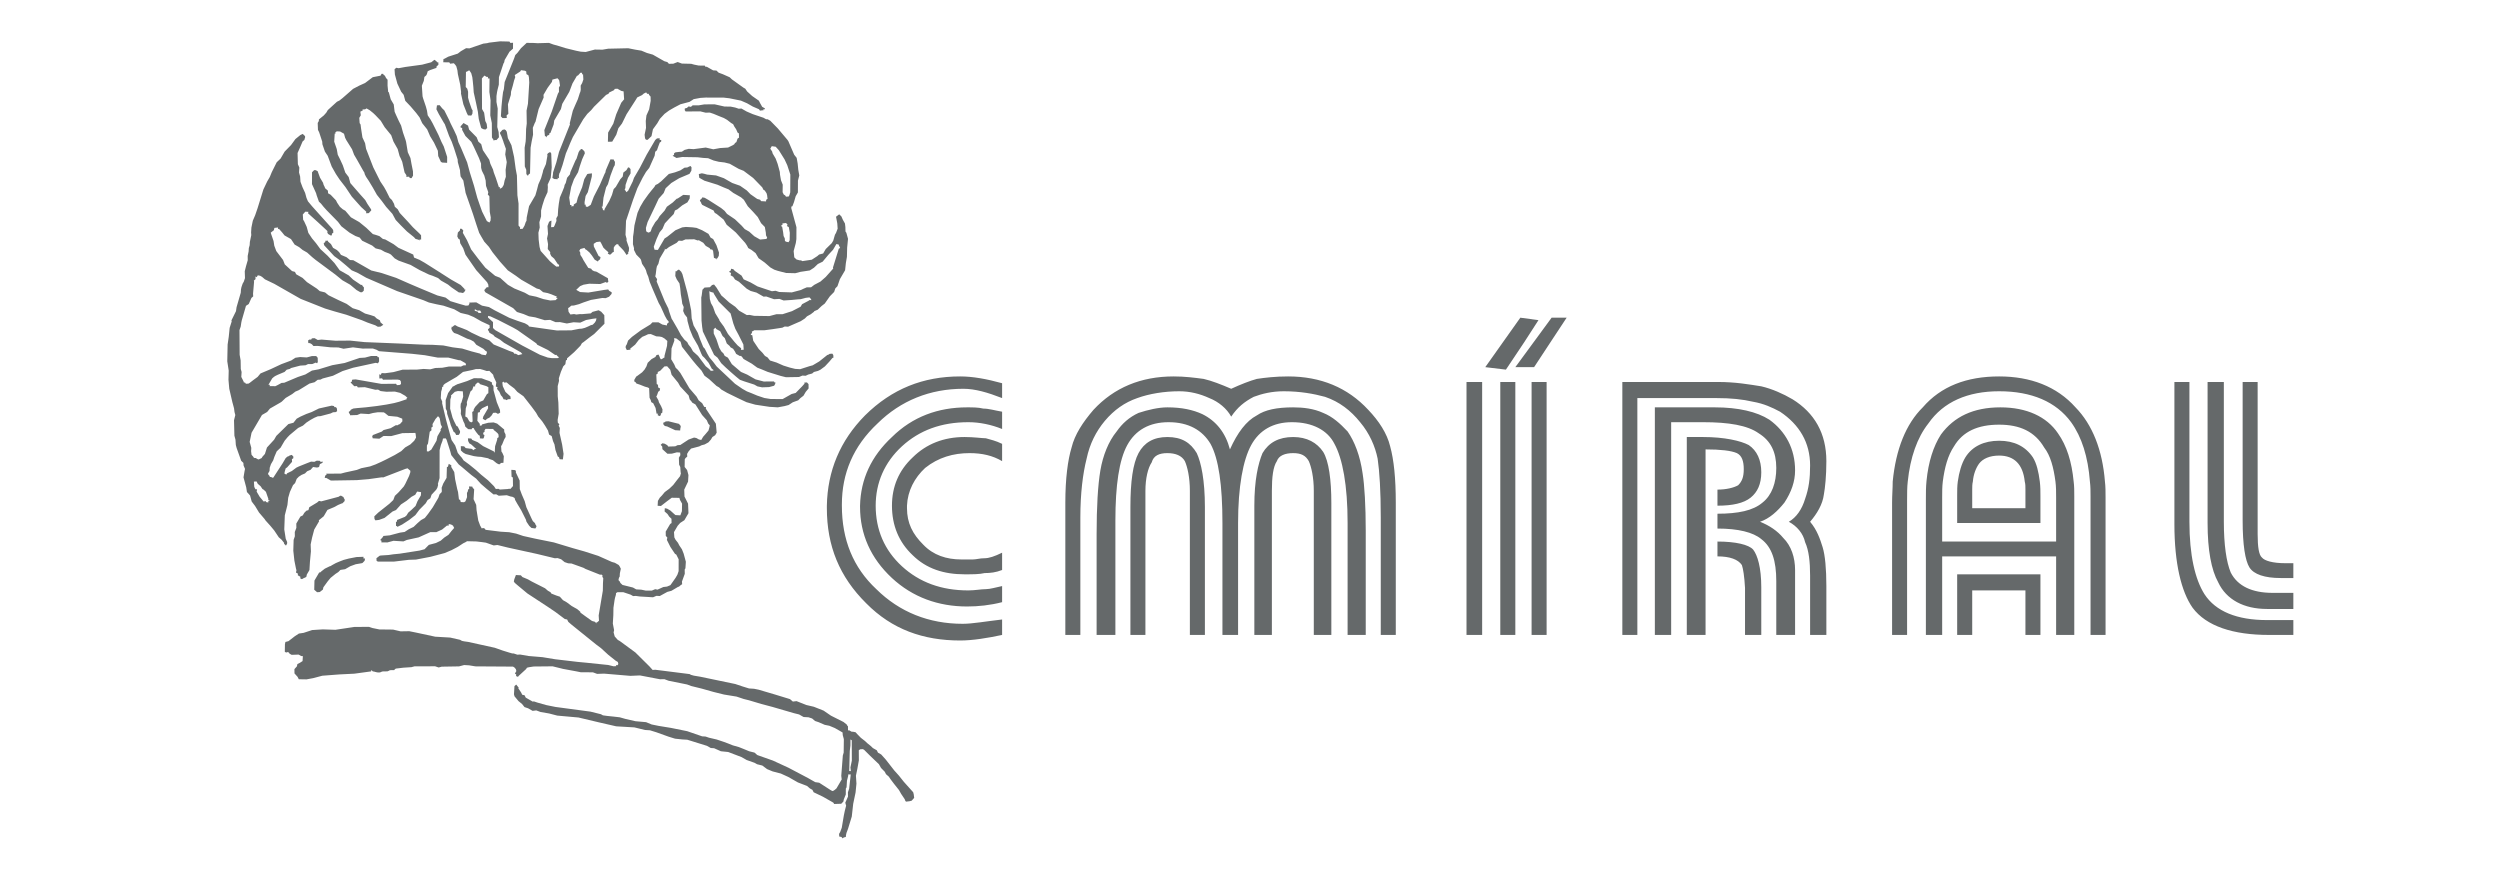
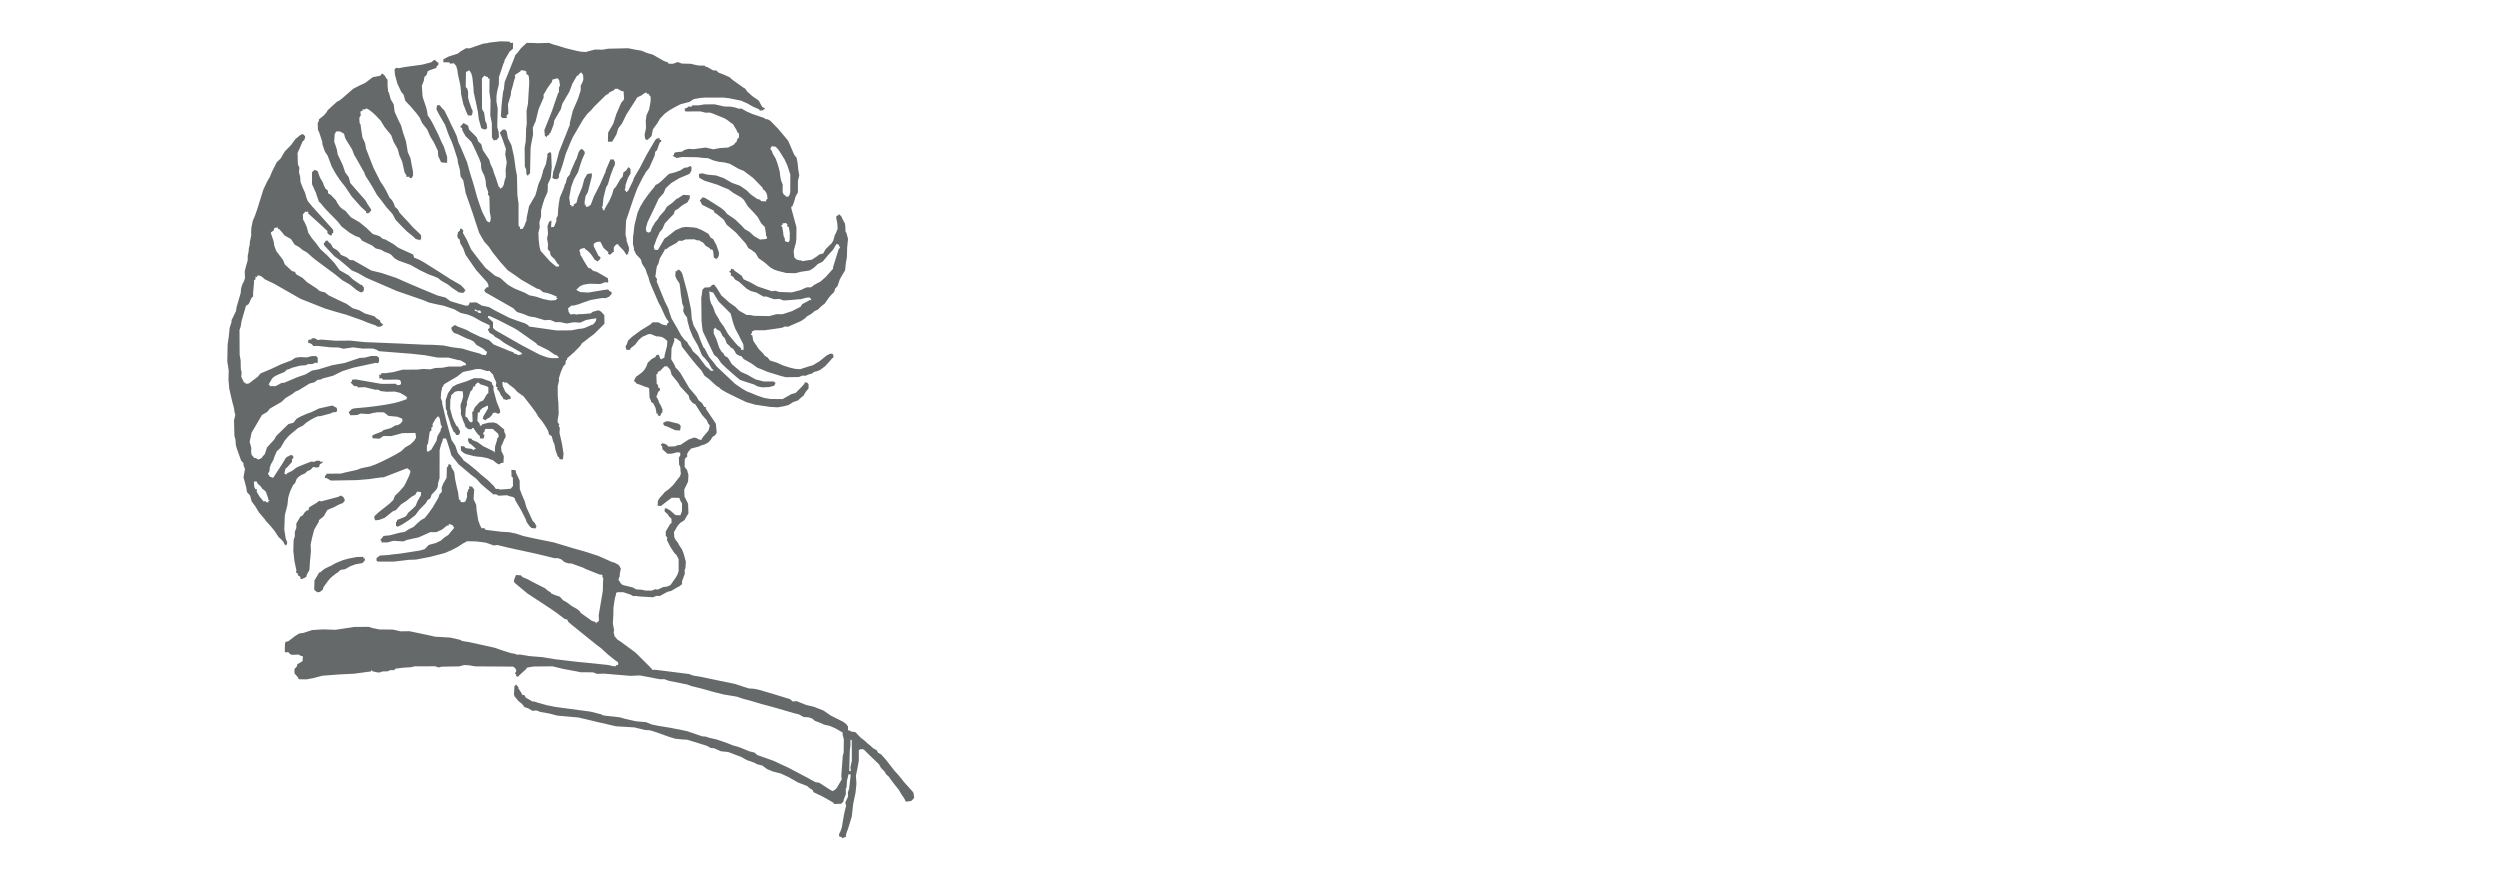
<svg xmlns="http://www.w3.org/2000/svg" width="121" height="43" viewBox="0 0 121 43" fill="none">
  <path d="M24.657 2.011L24.207 2L23.671 2.064L23.573 2.09L23.394 2.111L22.719 2.342L22.559 2.332L22.308 2.477L22.156 2.595L21.696 2.743L21.512 2.843L21.463 2.856L21.454 3.015L21.744 3.016L21.788 3.083L21.966 3.061L22.042 3.145L22.086 3.212L22.139 3.406L22.16 3.582L22.274 4.098L22.317 4.451L22.312 4.53L22.426 5.046L22.593 5.47L22.651 5.585L22.811 5.594L22.865 5.502L22.875 5.343L22.831 5.277L22.707 4.92L22.655 4.726L22.656 4.439L22.616 4.294L22.541 4.21L22.553 3.478L22.602 3.465L22.67 3.421L22.719 3.408L22.763 3.475L22.807 3.541L22.82 3.589L22.86 3.735L22.881 3.911L22.911 4.215L22.928 4.471L23.042 4.987L23.129 5.406L23.15 5.583L23.172 5.759L23.277 6.147L23.29 6.196L23.384 6.249L23.495 6.271L23.58 6.197L23.559 6.021L23.546 5.972L23.488 5.857L23.432 5.456L23.33 5.275L23.324 3.794L23.445 3.658L23.507 3.694L23.569 3.729L23.619 3.716L23.614 3.795L23.694 3.8L23.686 4.452L23.743 4.854L23.73 5.585L23.804 5.956L23.81 6.656L23.854 6.723L23.899 6.789L23.881 6.82L23.948 6.776L24.028 6.781L24.149 6.644L24.133 6.389L24.067 6.146L24.089 5.256L24.028 4.934L24.029 4.648L24.057 4.458L24.08 4.348L24.143 4.097L24.149 3.732L24.367 3.076L24.403 3.014L24.425 2.904L24.533 2.72L24.659 2.504L24.829 2.355L24.831 2.069L24.701 2.077L24.657 2.011ZM25.491 2.076L25.218 2.33L25.043 2.559L24.94 2.664L24.881 2.836L24.425 3.971L24.387 4.319L24.347 4.46L24.314 4.728L24.272 5.156L24.243 5.631L24.319 5.715L24.528 5.712L24.52 5.584L24.605 5.509L24.585 5.047L24.725 4.593L24.735 4.435L24.817 4.153L24.88 3.902L24.939 3.731L24.913 3.633L25.047 3.546L25.181 3.458L25.217 3.397L25.409 3.424L25.471 3.46L25.48 3.587L25.573 3.641L25.599 3.738L25.616 3.993L25.587 4.469L25.553 5.024L25.485 5.355L25.495 5.976L25.463 6.245L25.452 6.69L25.442 6.848L25.392 7.148L25.401 8.056L25.471 8.219L25.475 8.426L25.55 8.51L25.604 8.418L25.653 8.405L25.681 7.149L25.732 6.849L25.8 6.519L25.789 6.184L25.884 5.951L25.919 5.89L26.07 5.278L26.313 4.719L26.305 4.591L26.377 4.468L26.395 4.437L26.503 4.253L26.714 3.963L26.736 3.853L26.884 3.814L26.982 3.788L27.058 3.872L27.071 3.92L27.105 4.145L27.051 4.237L27.055 4.445L27.001 4.537L26.707 5.395L26.346 6.297L26.376 6.601L26.425 6.588L26.469 6.654L26.474 6.575L26.59 6.518L26.577 6.47L26.644 6.426L26.798 6.021L26.825 5.832L26.879 5.739L27.005 5.524L27.149 5.278L27.213 5.027L27.321 4.842L27.429 4.658L27.555 4.442L27.708 4.038L27.924 3.668L27.973 3.655L28.094 3.519L28.174 3.524L28.17 3.603L28.219 3.59L28.235 3.846L28.177 4.018L28.105 4.141L28.108 4.348L28.085 4.458L28.067 4.489L27.968 4.801L27.837 5.096L27.724 5.36L27.574 5.972L27.587 6.02L27.321 6.689L27.055 7.358L26.927 7.859L26.769 8.343L26.764 8.423L26.736 8.612L26.83 8.665L26.991 8.675L26.995 8.596L27.058 8.631L27.049 8.503L27.072 8.393L27.108 8.332L27.226 7.988L27.389 7.425L27.502 7.161L27.596 6.928L27.727 6.633L27.853 6.418L27.979 6.202L28.123 5.956L28.231 5.772L28.424 5.513L28.612 5.333L28.751 5.166L29.334 4.595L29.45 4.539L29.486 4.477L29.602 4.42L29.719 4.363L29.755 4.302L29.884 4.294L30.009 4.365L30.071 4.4L30.182 4.423L30.207 4.806L30.068 4.973L29.825 5.532L29.684 5.985L29.433 6.416L29.422 6.861L29.631 6.857L29.829 6.519L29.929 6.206L30.104 5.978L30.325 5.529L30.787 4.809L30.841 4.716L31.074 4.603L31.159 4.528L31.275 4.471L31.32 4.538L31.4 4.542L31.413 4.591L31.488 4.675L31.492 4.882L31.419 5.292L31.288 5.586L31.255 5.855L31.267 6.19L31.199 6.52L31.22 6.697L31.265 6.763L31.345 6.768L31.533 6.588L31.556 6.478L31.602 6.258L31.813 5.967L31.938 5.752L32.163 5.511L32.382 5.349L32.633 5.204L32.932 5.047L33.374 4.93L33.576 4.798L33.902 4.738L34.16 4.722L34.741 4.724L35.031 4.725L35.303 4.757L35.86 4.87L36.158 4.999L36.438 5.159L36.737 5.288L36.781 5.354L36.959 5.333L36.946 5.284L37.027 5.289L37.014 5.24L36.951 5.205L36.889 5.169L36.787 4.988L36.73 4.873L36.405 4.647L36.161 4.426L36.072 4.293L35.979 4.24L35.423 3.841L35.316 3.739L34.987 3.593L34.782 3.517L34.675 3.415L34.515 3.405L34.203 3.228L34.154 3.241L34.11 3.175L33.82 3.173L33.597 3.128L33.454 3.088L33.004 3.077L32.799 3.002L32.584 3.084L32.375 3.088L32.299 3.004L32.157 2.964L31.876 2.804L31.596 2.644L31.311 2.563L31.044 2.452L30.741 2.402L30.406 2.335L29.438 2.357L29.161 2.404L28.791 2.398L28.349 2.516L28.108 2.501L27.885 2.456L27.377 2.331L27.061 2.232L26.776 2.152L26.571 2.076L26.022 2.091L25.781 2.077L25.491 2.076ZM21.026 2.894L20.874 3.013L20.431 3.13L19.619 3.241L19.293 3.301L19.181 3.279L19.096 3.353L19.113 3.609L19.232 4.046L19.417 4.439L19.537 4.589L19.616 4.88L19.873 5.15L20.144 5.468L20.308 5.685L20.436 5.963L20.676 6.264L20.817 6.591L21.007 6.904L21.193 7.297L21.209 7.553L21.337 7.831L21.4 7.867L21.641 7.881L21.642 7.594L21.479 7.091L21.364 6.862L21.223 6.535L20.936 5.961L20.834 5.78L20.701 5.581L20.666 5.356L20.614 5.162L20.477 4.756L20.451 4.659L20.418 4.148L20.512 3.914L20.54 3.725L20.625 3.651L20.661 3.589L20.702 3.448L20.818 3.391L21.131 3.283L21.118 3.234L21.221 3.129L21.213 3.001L21.195 3.032L21.057 2.912L21.026 2.894ZM18.471 3.571L18.417 3.663L18.042 3.736L17.67 4.017L17.388 4.144L17.089 4.301L16.919 4.45L16.578 4.748L16.426 4.867L16.31 4.923L15.866 5.327L15.794 5.45L15.673 5.586L15.436 5.779L15.431 5.858L15.377 5.951L15.389 6.286L15.446 6.4L15.596 6.855L15.604 6.983L15.727 7.34L15.86 7.539L15.957 7.799L16.054 8.06L16.258 8.422L16.435 8.687L16.719 9.054L17.029 9.518L17.482 10.023L17.726 10.244L17.721 10.323L17.85 10.315L17.971 10.179L17.958 10.13L17.914 10.064L17.781 9.865L17.679 9.684L17.453 9.432L16.956 8.861L16.877 8.57L16.713 8.354L16.59 7.996L16.462 7.718L16.347 7.488L16.299 7.215L16.176 6.857L16.2 6.461L16.231 6.479L16.236 6.399L16.303 6.356L16.463 6.365L16.526 6.401L16.65 6.472L16.703 6.666L16.761 6.781L17.04 7.227L17.137 7.487L17.282 7.735L17.384 7.916L17.486 8.097L17.588 8.278L17.632 8.344L17.658 8.441L17.716 8.556L17.849 8.755L18.039 9.069L18.243 9.431L18.482 9.732L18.691 10.014L18.992 10.351L19.152 10.646L19.409 10.916L19.698 11.204L19.867 11.341L20.036 11.479L20.111 11.563L20.254 11.603L20.316 11.639L20.303 11.59L20.383 11.595L20.38 11.388L20.304 11.304L19.984 10.998L19.758 10.746L19.349 10.308L19.248 10.127L19.11 10.007L19.07 9.862L18.969 9.681L18.862 9.579L18.69 9.235L18.588 9.053L18.411 8.788L18.296 8.559L18.181 8.329L18.066 8.099L17.718 7.203L17.67 6.93L17.542 6.652L17.473 6.202L17.451 6.025L17.407 5.959L17.398 5.831L17.39 5.704L17.462 5.58L17.441 5.404L17.557 5.347L17.544 5.299L17.673 5.291L17.74 5.247L17.896 5.336L18.065 5.473L18.172 5.575L18.429 5.845L18.619 6.158L18.934 6.543L19.044 6.852L19.248 7.214L19.34 7.554L19.398 7.669L19.468 7.832L19.582 8.348L19.626 8.414L19.67 8.481L19.666 8.56L19.795 8.552L19.839 8.618L19.919 8.623L19.991 8.5L19.988 8.293L19.914 7.922L19.866 7.649L19.738 7.37L19.655 6.872L19.629 6.775L19.506 6.418L19.414 6.078L19.299 5.848L19.171 5.57L19.1 5.407L19.057 5.054L18.911 4.807L18.819 4.467L18.788 4.449L18.758 4.145L18.759 3.859L18.684 3.774L18.627 3.66L18.564 3.624L18.551 3.576L18.471 3.571ZM34.592 5.05L34.092 5.052L33.815 5.099L33.525 5.098L33.44 5.172L33.329 5.15L33.244 5.224L33.145 5.25L33.141 5.33L33.185 5.396L33.894 5.39L34.148 5.453L34.358 5.45L34.532 5.508L34.799 5.619L35.035 5.712L35.191 5.801L35.391 5.956L35.484 6.01L35.541 6.124L35.63 6.257L35.701 6.42L35.763 6.456L35.767 6.663L35.699 6.707L35.641 6.878L35.574 6.922L35.538 6.984L35.47 7.027L35.238 7.141L34.85 7.166L34.524 7.226L34.158 7.141L33.573 7.218L33.333 7.203L33.136 7.255L33.002 7.343L32.872 7.351L32.694 7.373L32.627 7.416L32.622 7.496L32.555 7.54L32.648 7.593L32.742 7.646L33.019 7.599L33.759 7.611L34.031 7.643L34.272 7.657L34.539 7.768L34.793 7.831L35.065 7.863L35.319 7.926L35.537 8.05L35.755 8.174L35.991 8.268L36.453 8.614L36.893 9.069L36.95 9.184L37.013 9.22L37.101 9.352L37.128 9.449L37.149 9.626L37.082 9.67L37.077 9.749L36.836 9.735L36.792 9.668L36.649 9.628L36.325 9.402L36.143 9.216L35.818 8.99L35.44 8.856L35.253 8.75L35.035 8.625L34.656 8.491L34.224 8.45L34.081 8.41L33.969 8.387L33.822 8.426L33.844 8.603L33.968 8.674L34.093 8.745L34.725 8.941L35.024 9.07L35.26 9.164L35.491 9.337L35.678 9.443L35.865 9.55L36.002 9.669L36.193 9.983L36.45 10.253L36.676 10.505L36.836 10.801L37.018 10.987L37.066 11.26L37.074 11.388L37.131 11.503L37.096 11.565L36.788 11.594L36.507 11.434L36.263 11.213L36.045 11.089L35.894 10.921L35.574 10.615L35.187 10.353L35.068 10.203L34.899 10.066L34.294 9.68L34.107 9.573L33.995 9.551L33.959 9.612L33.874 9.687L33.887 9.735L33.932 9.802L33.945 9.85L33.989 9.916L34.537 10.188L34.594 10.302L34.688 10.356L35.025 10.63L35.171 10.878L35.478 11.135L35.616 11.254L36.069 11.758L36.157 11.891L36.215 12.006L36.37 12.095L36.57 12.25L36.716 12.497L37.01 12.706L37.148 12.825L37.285 12.945L37.472 13.051L37.646 13.109L38.042 13.212L38.493 13.223L38.739 13.158L38.966 13.124L39.194 13.089L39.396 12.958L39.584 12.778L39.816 12.665L39.955 12.498L40.094 12.331L40.319 12.089L40.373 11.997L40.48 11.812L40.592 11.835L40.605 11.883L40.663 11.998L40.596 12.042L40.315 12.949L40.328 12.997L39.965 13.405L39.709 13.629L39.41 13.787L39.257 13.905L39.047 13.908L38.882 13.978L38.766 14.035L38.324 14.152L37.713 14.132L37.539 14.074L37.36 14.095L36.665 13.863L36.51 13.774L36.323 13.668L35.993 13.521L35.892 13.34L35.567 13.114L35.492 13.03L35.38 13.007L35.375 13.086L35.308 13.13L35.29 13.161L35.383 13.214L35.361 13.324L35.485 13.395L35.574 13.528L35.761 13.634L36.143 13.975L36.33 14.082L36.615 14.162L36.958 14.358L37.087 14.35L37.465 14.483L37.724 14.467L37.929 14.543L38.318 14.518L38.626 14.488L38.755 14.48L39.001 14.415L39.179 14.394L39.255 14.478L39.268 14.526L39.187 14.521L39.12 14.565L38.821 14.723L38.749 14.846L38.333 15.06L37.873 15.208L37.583 15.207L37.239 15.298L36.498 15.286L36.275 15.241L36.146 15.249L35.99 15.16L35.772 15.036L35.59 14.85L35.297 14.642L35.052 14.42L34.914 14.301L34.68 13.921L34.56 13.77L34.462 13.796L34.359 13.902L34.1 13.918L33.997 14.024L33.964 14.292L33.941 14.402L33.954 15.517L33.984 15.821L34.019 16.046L34.562 17.177L34.731 17.314L34.908 17.579L35.121 17.783L35.366 18.004L35.503 18.124L35.641 18.243L35.81 18.381L36.015 18.456L36.505 18.613L36.661 18.701L36.883 18.747L37.223 18.735L37.419 18.683L37.468 18.67L37.522 18.578L37.527 18.498L37.478 18.511L37.465 18.463L36.965 18.465L36.569 18.362L36.35 18.238L36.164 18.131L35.865 18.002L35.421 17.625L35.231 17.312L35.075 17.223L35.017 17.108L34.911 17.006L34.809 16.825L34.673 16.419L34.545 16.141L34.541 15.934L34.626 15.859L34.67 15.926L34.795 15.997L34.857 16.032L34.972 16.262L35.079 16.364L35.176 16.624L35.313 16.744L35.358 16.81L35.483 16.881L35.571 17.014L35.629 17.128L35.815 17.235L35.864 17.222L35.94 17.306L35.984 17.372L36.202 17.497L36.389 17.603L36.651 17.794L36.888 17.887L37.155 17.999L37.787 18.195L38.041 18.258L38.67 18.247L38.836 18.178L38.996 18.187L39.113 18.13L39.309 18.078L39.394 18.004L39.591 17.952L39.707 17.895L39.926 17.733L40.151 17.491L40.29 17.325L40.339 17.311L40.331 17.184L40.286 17.117L40.157 17.126L40.09 17.169L40.041 17.182L39.651 17.494L39.333 17.682L39.186 17.721L38.726 17.869L38.485 17.854L38.231 17.792L37.915 17.693L37.585 17.547L37.269 17.448L37.149 17.298L37.025 17.227L36.905 17.076L36.723 16.891L36.457 16.493L36.409 16.22L36.329 16.215L36.401 16.092L36.388 16.043L36.437 16.03L36.504 15.986L37.004 15.984L37.41 15.929L37.865 15.86L37.981 15.803L38.142 15.813L38.754 15.546L38.956 15.415L39.059 15.31L39.242 15.209L39.395 15.091L39.413 15.06L39.578 14.99L39.766 14.81L39.918 14.692L40.165 14.341L40.372 14.13L40.43 13.958L40.533 13.853L40.651 13.51L40.795 13.264L40.903 13.079L40.94 12.731L40.991 12.432L41.002 11.986L41.044 11.559L40.965 11.268L40.921 11.202L40.917 10.995L40.896 10.818L40.794 10.637L40.723 10.474L40.617 10.372L40.464 10.49L40.525 10.812L40.542 11.068L40.465 11.27L40.411 11.363L40.37 11.504L40.33 11.644L40.258 11.767L39.966 12.053L39.84 12.268L39.644 12.32L39.559 12.395L39.29 12.57L39.063 12.604L38.835 12.638L38.773 12.603L38.692 12.598L38.55 12.558L38.443 12.456L38.413 12.152L38.518 11.76L38.545 11.571L38.548 10.998L38.298 10.076L38.303 9.996L38.352 9.983L38.429 9.781L38.511 9.499L38.618 9.315L38.621 8.742L38.685 8.491L38.637 8.218L38.607 7.913L38.559 7.64L38.44 7.49L38.298 7.163L38.157 6.836L38.113 6.77L37.647 6.217L37.283 5.845L37.158 5.774L37.078 5.77L36.953 5.699L36.432 5.524L36.134 5.395L35.885 5.253L35.755 5.262L35.581 5.204L35.359 5.159L35.069 5.157L34.592 5.05ZM37.998 9.453L37.935 9.418L37.878 9.303L37.884 8.937L37.8 8.725L37.752 8.452L37.744 8.324L37.705 8.178L37.639 7.936L37.542 7.675L37.396 7.428L37.37 7.331L37.281 7.198L37.353 7.075L37.544 7.102L37.696 7.271L37.974 7.717L38.103 7.995L38.252 8.449L38.248 9.309L38.207 9.45L38.171 9.511L38.042 9.519L37.998 9.453ZM37.992 11.665L37.983 11.537L37.926 11.423L37.904 11.246L37.857 10.973L37.794 10.937L37.88 10.863L37.866 10.814L38.045 10.793L38.12 10.877L38.084 10.938L38.178 10.992L38.226 11.265L38.219 11.631L38.166 11.723L38.054 11.701L37.992 11.665ZM35.871 16.856L35.702 16.719L35.551 16.551L35.236 16.166L35.032 15.804L34.824 15.521L34.811 15.472L34.62 15.159L34.51 14.85L34.409 14.669L34.356 14.475L34.331 14.091L34.393 14.127L34.536 14.167L34.549 14.215L34.784 14.595L35.361 15.171L35.453 15.51L35.493 15.656L35.59 15.916L35.749 16.212L35.979 16.672L35.995 16.927L35.866 16.936L35.871 16.856ZM21.279 5.09L21.149 5.098L21.122 5.288L21.237 5.517L21.485 5.946L21.529 6.012L21.736 6.581L21.864 6.859L21.974 7.168L22.15 7.72L22.158 7.848L22.198 7.993L22.264 8.236L22.272 8.364L22.293 8.54L22.426 8.739L22.474 9.013L22.487 9.061L22.535 9.335L22.768 10.001L22.892 10.358L23.054 10.861L23.191 11.268L23.293 11.449L23.439 11.696L23.665 11.948L23.842 12.213L24.082 12.514L24.201 12.664L24.579 13.085L24.966 13.346L25.228 13.537L25.976 13.963L26.118 14.003L26.287 14.141L26.51 14.186L26.683 14.244L26.951 14.355L26.915 14.416L26.995 14.421L26.892 14.527L26.633 14.543L26.299 14.476L25.951 14.36L25.617 14.292L25.399 14.168L24.896 13.963L24.584 13.785L24.202 13.444L23.966 13.351L23.491 12.957L23.131 12.505L22.803 12.072L22.605 11.631L22.401 11.268L22.424 11.159L22.349 11.074L22.268 11.07L22.263 11.149L22.16 11.254L22.133 11.444L22.19 11.559L22.252 11.594L22.274 11.77L22.42 12.018L22.53 12.327L23.048 13.074L23.577 13.662L23.634 13.777L23.642 13.905L23.562 13.9L23.441 14.036L23.454 14.085L23.498 14.151L23.561 14.186L23.623 14.222L23.966 14.417L24.371 14.648L24.838 14.915L25.02 15.1L25.336 15.199L25.603 15.31L25.907 15.36L26.365 15.498L26.624 15.482L26.891 15.593L27.101 15.589L27.435 15.657L27.761 15.597L28.082 15.616L28.364 15.489L28.69 15.429L28.869 15.408L28.846 15.518L28.792 15.61L28.689 15.715L28.59 15.741L28.474 15.798L28.309 15.868L28.161 15.907L28.032 15.915L27.657 15.988L26.948 15.994L26.564 15.94L25.605 15.803L25.561 15.737L25.405 15.648L25.058 15.532L24.648 15.381L23.945 15.021L23.665 14.861L23.33 14.793L23.05 14.634L22.711 14.645L22.724 14.694L22.67 14.786L22.541 14.794L22.256 14.714L21.797 14.575L21.566 14.403L21.169 14.3L20.367 13.966L19.802 13.725L19.174 13.449L18.479 13.217L17.971 13.092L17.099 12.594L16.939 12.585L16.77 12.448L16.503 12.336L16.414 12.204L16.307 12.102L16.12 11.995L16.019 11.814L15.881 11.695L15.868 11.646L15.739 11.655L15.752 11.703L15.666 11.777L15.693 11.875L16.177 12.397L16.439 12.587L16.746 12.844L17.021 13.083L17.319 13.212L17.724 13.443L19.216 14.088L20.494 14.53L20.761 14.642L21.127 14.727L21.461 14.794L21.982 14.968L22.138 15.057L22.294 15.146L22.659 15.231L22.926 15.343L23.3 15.556L23.692 15.738L23.7 15.866L23.615 15.941L23.628 15.989L23.672 16.055L23.686 16.104L23.873 16.21L23.948 16.294L24.197 16.436L24.397 16.592L24.927 16.893L25.207 17.053L25.282 17.137L25.086 17.189L24.961 17.118L24.912 17.131L24.837 17.047L24.663 16.989L24.396 16.878L23.893 16.673L23.68 16.47L23.444 16.376L23.239 16.3L22.816 16.1L22.598 15.976L22.362 15.882L22.157 15.806L22.032 15.735L21.983 15.748L21.898 15.823L21.867 15.805L21.844 15.915L21.901 16.03L21.977 16.114L22.151 16.172L22.605 16.39L22.778 16.448L22.934 16.537L23.054 16.687L23.397 16.883L23.503 16.984L23.566 17.02L23.561 17.099L23.507 17.192L23.315 17.164L23.221 17.111L22.825 17.008L22.366 16.869L21.902 16.81L21.457 16.72L20.895 16.687L20.605 16.686L19.351 16.627L17.647 16.558L16.943 16.485L16.233 16.491L15.56 16.435L15.381 16.456L15.226 16.367L15.096 16.376L15.06 16.437L14.98 16.433L14.913 16.476L14.921 16.604L15.002 16.609L15.095 16.662L15.17 16.746L15.38 16.743L16.004 16.811L16.375 16.817L16.629 16.88L17.084 16.812L17.548 16.871L18.047 16.869L18.221 16.927L18.346 16.998L19.933 17.123L20.558 17.192L21.195 17.309L21.695 17.307L22.203 17.433L22.283 17.438L22.47 17.544L22.532 17.579L22.558 17.677L22.429 17.685L22.313 17.742L21.733 17.739L21.407 17.799L21.068 17.811L20.822 17.876L20.501 17.857L20.193 17.887L19.484 17.893L19.041 18.01L18.635 18.065L18.475 18.056L18.421 18.148L18.358 18.113L18.362 18.32L18.491 18.311L18.536 18.378L19.245 18.372L19.356 18.395L19.401 18.461L19.409 18.589L19.342 18.632L19.212 18.641L19.168 18.574L18.459 18.58L18.044 18.508L17.215 18.363L17.086 18.372L17.037 18.385L17.032 18.464L16.965 18.508L17.147 18.694L17.276 18.685L17.32 18.752L17.66 18.74L18.168 18.865L18.297 18.857L18.422 18.928L18.694 18.96L19.113 18.953L19.367 19.016L19.616 19.158L19.723 19.26L19.674 19.273L19.687 19.321L19.325 19.443L19.227 19.469L19.079 19.508L18.704 19.581L18.248 19.65L17.713 19.714L17.276 19.752L17.097 19.773L16.981 19.83L16.945 19.891L16.878 19.935L16.891 19.984L16.935 20.05L16.948 20.099L17.287 20.087L17.453 20.017L17.854 20.041L18.051 19.989L18.278 19.954L18.568 19.956L18.631 19.991L18.8 20.128L19.232 20.17L19.468 20.263L19.477 20.391L19.355 20.527L19.306 20.54L19.239 20.584L19.159 20.579L18.908 20.724L18.564 20.815L18.479 20.889L18.05 21.055L18.014 21.117L18.027 21.165L18.041 21.214L18.362 21.233L18.563 21.101L18.933 21.107L19.228 21.029L19.474 20.964L20.103 20.954L20.116 21.002L20.137 21.178L20.048 21.332L19.859 21.512L19.609 21.657L19.421 21.836L19.103 22.025L18.687 22.239L18.455 22.352L18.173 22.479L17.909 22.575L17.485 22.661L17.27 22.744L16.699 22.869L16.502 22.921L15.793 22.927L15.806 22.976L15.739 23.019L15.716 23.13L15.796 23.134L15.89 23.188L16.014 23.259L17.273 23.238L17.84 23.191L18.473 23.102L18.554 23.106L19.626 22.692L19.725 22.666L19.862 22.786L19.858 22.865L19.799 23.037L19.614 23.424L19.542 23.547L19.3 23.819L19.112 23.999L19.035 24.201L18.847 24.381L18.305 24.811L18.117 24.991L18.125 25.118L18.169 25.185L18.348 25.163L18.611 25.067L19.001 24.756L19.166 24.686L19.409 24.414L19.677 24.239L19.915 24.046L20.098 23.946L20.188 23.792L20.38 23.819L20.37 23.978L20.298 24.101L20.208 24.255L20.113 24.488L19.925 24.668L19.755 24.817L19.683 24.94L19.598 25.015L19.218 25.167L19.213 25.246L19.164 25.259L19.167 25.466L19.216 25.453L19.23 25.502L19.462 25.388L19.798 25.17L20.102 24.933L20.295 24.674L20.605 24.358L20.695 24.204L20.829 24.116L20.887 23.945L21.112 23.703L21.166 23.611L21.206 23.47L21.193 23.422L21.275 23.14L21.277 21.787L21.34 21.536L21.417 21.334L21.44 21.224L21.569 21.215L21.614 21.282L21.79 21.833L21.842 22.027L22.202 22.478L22.37 22.616L22.815 22.992L23.046 23.165L23.272 23.417L23.548 23.656L23.886 23.931L24.015 23.923L24.14 23.994L24.528 23.969L24.702 24.027L24.813 24.049L24.907 24.103L24.933 24.2L25.035 24.381L25.225 24.695L25.455 25.154L25.481 25.251L25.614 25.45L25.721 25.552L25.912 25.579L25.966 25.487L25.953 25.438L25.909 25.372L25.896 25.323L25.789 25.221L25.732 25.107L25.604 24.828L25.476 24.55L25.396 24.259L25.255 23.932L25.158 23.672L25.151 23.258L24.966 22.865L24.971 22.785L24.908 22.75L24.748 22.74L24.76 23.075L24.822 23.111L24.829 23.525L24.708 23.661L24.628 23.657L24.578 23.669L24.19 23.694L24.128 23.659L23.998 23.667L23.91 23.535L23.621 23.247L23.283 22.972L23.039 22.751L22.87 22.613L22.701 22.476L22.439 22.285L22.35 22.153L22.275 22.069L22.155 21.919L22.032 21.561L21.855 21.296L21.67 20.617L21.591 20.325L21.399 19.518L21.404 19.439L21.333 19.275L21.352 18.958L21.393 18.817L21.398 18.738L21.465 18.694L21.452 18.646L21.537 18.571L21.855 18.383L22.105 18.239L22.258 18.12L22.41 18.002L22.883 17.903L23.031 17.864L23.24 17.86L23.383 17.9L23.557 17.958L23.686 17.95L23.868 18.136L23.894 18.233L24.022 18.511L23.995 18.701L24.088 18.754L24.052 18.816L24.172 18.966L24.243 19.129L24.318 19.213L24.375 19.328L24.456 19.333L24.518 19.368L24.585 19.325L24.715 19.316L24.706 19.188L24.462 18.967L24.334 18.689L24.312 18.512L24.38 18.469L24.393 18.517L24.522 18.509L24.66 18.629L24.891 18.801L25.042 18.97L25.335 19.178L25.739 19.695L25.947 19.978L26.049 20.159L26.244 20.394L26.377 20.593L26.523 20.84L26.576 21.034L26.701 21.105L26.766 21.348L26.837 21.511L26.885 21.784L26.995 22.093L27.057 22.129L27.07 22.177L27.084 22.226L27.244 22.235L27.276 21.967L27.207 21.517L27.081 20.952L27.095 20.715L27.038 20.6L27.073 20.538L26.998 20.454L26.99 20.326L27.04 20.027L27.025 19.485L26.995 19.18L26.993 18.687L27.056 18.436L27.048 18.308L27.148 17.996L27.261 17.732L27.364 17.627L27.391 17.437L27.441 17.424L27.445 17.345L27.786 17.047L28.095 16.731L28.167 16.608L28.234 16.564L28.539 16.327L28.758 16.165L29.256 15.669L29.249 15.255L29.098 15.087L28.973 15.016L28.875 15.042L28.678 15.094L28.593 15.168L28.156 15.206L28.075 15.201L27.897 15.223L27.785 15.2L27.607 15.221L27.563 15.155L27.518 15.089L27.497 14.912L27.564 14.869L27.649 14.794L27.778 14.786L28.024 14.721L28.239 14.638L28.601 14.516L29.154 14.422L29.315 14.431L29.48 14.361L29.601 14.225L29.606 14.146L29.482 14.075L29.437 14.008L29.259 14.03L28.477 14.159L28.076 14.135L27.951 14.064L27.889 14.028L28.077 13.849L28.243 13.779L28.52 13.732L29.05 13.747L29.314 13.651L29.376 13.687L29.443 13.643L29.422 13.466L29.297 13.396L29.173 13.324L28.861 13.147L28.75 13.124L28.657 13.071L28.612 13.005L28.47 12.964L28.235 12.585L28.177 12.47L28.089 12.337L28.08 12.209L28.036 12.143L28.072 12.081L28.09 12.051L28.287 11.999L28.331 12.065L28.393 12.1L28.531 12.22L28.651 12.37L28.784 12.569L28.846 12.605L28.939 12.658L28.975 12.597L29.043 12.553L29.065 12.443L28.972 12.389L28.857 12.16L28.742 11.93L28.734 11.802L28.868 11.715L29.047 11.693L29.091 11.76L29.206 11.989L29.312 12.091L29.45 12.211L29.414 12.272L29.508 12.325L29.557 12.312L29.66 12.207L29.709 12.194L29.705 11.987L29.759 11.895L29.845 11.82L29.925 11.825L29.938 11.873L30.12 12.059L30.195 12.143L30.24 12.21L30.284 12.276L30.328 12.342L30.413 12.268L30.4 12.219L30.436 12.158L30.446 11.999L30.323 11.642L30.328 11.562L30.275 11.368L30.3 10.685L30.635 9.686L30.848 9.11L31.104 8.6L31.266 8.323L31.423 8.125L31.554 7.83L31.685 7.536L31.712 7.346L31.797 7.272L31.856 7.1L31.933 6.898L32 6.854L32.005 6.775L31.925 6.77L31.93 6.691L31.8 6.699L31.715 6.774L31.661 6.866L31.301 7.481L30.973 8.114L30.847 8.33L30.685 8.607L30.626 8.778L30.405 9.227L30.32 9.302L30.276 9.235L30.232 9.169L30.268 9.107L30.277 8.949L30.395 8.606L30.467 8.483L30.521 8.39L30.517 8.183L30.442 8.099L30.393 8.112L30.321 8.235L30.169 8.353L30.141 8.543L30.02 8.679L29.804 9.048L29.701 9.153L29.619 9.435L29.488 9.73L29.255 10.13L29.268 10.178L29.187 10.174L29.174 10.125L29.161 10.076L29.117 10.01L29.166 9.997L29.208 9.57L29.335 9.068L29.371 9.007L29.425 8.914L29.548 8.492L29.701 8.087L29.755 7.995L29.765 7.836L29.721 7.77L29.707 7.721L29.547 7.712L29.434 7.976L29.321 8.24L29.299 8.35L29.263 8.411L29.037 8.939L28.744 9.511L28.591 9.915L28.524 9.959L28.457 10.003L28.407 10.016L28.345 9.981L28.35 9.901L28.301 9.914L28.293 9.786L28.343 9.487L28.451 9.302L28.642 8.55L28.651 8.391L28.473 8.412L28.424 8.425L28.28 8.671L28.175 9.063L27.968 9.56L27.904 9.811L27.77 9.899L27.765 9.978L27.636 9.986L27.672 9.925L27.591 9.92L27.583 9.792L27.549 9.567L27.645 9.048L27.78 8.674L27.978 8.335L28.06 8.054L28.177 7.71L28.308 7.416L28.282 7.319L28.175 7.217L28.095 7.212L28.108 7.261L28.059 7.274L28.005 7.366L27.905 7.678L27.851 7.771L27.608 8.329L27.585 8.439L27.446 8.606L27.382 8.857L27.328 8.949L27.305 9.059L27.211 9.293L27.098 9.557L27.047 9.856L27.015 10.125L26.996 10.442L26.924 10.565L26.932 10.693L26.837 10.926L26.801 10.988L26.672 10.996L26.691 10.679L26.642 10.692L26.575 10.735L26.498 10.938L26.523 11.321L26.477 11.541L26.525 11.815L26.511 12.053L26.631 12.203L26.626 12.282L26.683 12.397L26.821 12.517L26.998 12.782L27.061 12.818L27.056 12.897L26.926 12.905L26.757 12.768L26.619 12.648L26.242 12.228L26.167 12.144L26.114 11.95L26.071 11.597L26.059 11.262L26.123 11.011L26.106 10.755L26.188 10.474L26.189 10.187L26.253 9.936L26.353 9.624L26.501 9.299L26.516 9.061L26.508 8.933L26.656 8.607L26.703 8.101L26.68 7.431L26.635 7.364L26.586 7.377L26.519 7.421L26.483 7.483L26.496 7.531L26.423 7.941L26.292 8.236L26.269 8.346L26.188 8.627L26.057 8.922L25.993 9.173L25.912 9.455L25.786 9.67L25.606 9.978L25.492 10.528L25.482 10.687L25.446 10.748L25.387 10.92L25.333 11.012L25.297 11.074L25.168 11.082L25.173 11.003L25.097 10.919L25.098 9.852L25.042 9.451L25.019 8.495L24.959 8.173L24.881 7.595L24.754 7.03L24.582 6.686L24.534 6.413L24.521 6.364L24.477 6.298L24.414 6.262L24.365 6.275L24.316 6.288L24.195 6.424L24.208 6.473L24.265 6.588L24.362 6.848L24.375 6.897L24.486 7.206L24.453 7.474L24.527 7.845L24.472 8.223L24.484 8.558L24.425 8.73L24.379 8.95L24.307 9.073L24.24 9.117L24.191 9.13L24.196 9.051L24.147 9.064L23.997 8.609L23.9 8.349L23.861 8.203L23.733 7.925L23.68 7.731L23.503 7.466L23.37 7.267L23.291 6.976L23.153 6.856L23.07 6.644L22.705 6.273L22.653 6.078L22.559 6.025L22.466 5.972L22.435 5.954L22.314 6.09L22.278 6.152L22.371 6.205L22.366 6.284L22.526 6.58L22.814 6.868L22.929 7.098L23.057 7.376L23.185 7.654L23.282 7.914L23.286 8.121L23.325 8.267L23.44 8.497L23.506 8.739L23.523 8.995L23.633 9.304L23.61 9.414L23.685 9.498L23.704 10.247L23.752 10.521L23.742 10.679L23.688 10.772L23.626 10.736L23.564 10.701L23.334 10.241L23.224 9.932L23.101 9.575L23.008 9.235L22.956 9.041L22.943 8.993L22.74 8.344L22.609 7.859L22.313 7.157L22.185 6.878L22.106 6.587L21.978 6.309L21.806 5.965L21.735 5.801L21.505 5.342L21.399 5.24L21.279 5.09ZM23.119 15.083L22.977 15.043L22.982 14.964L23.106 15.035L23.236 15.027L23.28 15.093L23.293 15.141L23.164 15.15L23.119 15.083ZM26.513 17.306L26.134 17.172L25.276 16.723L24.653 16.368L24.092 16.048L23.967 15.977L23.861 15.875L23.862 15.589L23.618 15.368L23.623 15.288L23.734 15.311L24.126 15.493L24.829 15.853L25.047 15.977L25.959 16.62L26.003 16.686L26.519 16.94L26.875 17.184L26.924 17.171L27 17.255L27.062 17.29L26.995 17.334L26.705 17.333L26.513 17.306ZM20.661 21.846L20.662 21.56L20.716 21.467L20.799 20.899L20.884 20.825L20.876 20.697L20.943 20.653L20.935 20.525L21.079 20.279L21.2 20.143L21.275 20.227L21.288 20.276L21.336 20.549L21.394 20.664L21.322 20.787L21.335 20.835L21.173 21.112L21.127 21.332L21.055 21.456L21.001 21.548L20.875 21.763L20.741 21.851L20.661 21.846ZM14.535 6.537L14.298 6.73L14.087 7.02L13.778 7.336L13.58 7.675L13.392 7.855L13.153 8.334L13.058 8.567L12.932 8.783L12.748 9.17L12.607 9.623L12.467 10.076L12.349 10.419L12.236 10.683L12.168 11.014L12.153 11.251L12.162 11.379L12.093 11.71L12.084 11.868L12.043 12.009L12.033 12.168L11.988 12.388L11.991 12.595L11.909 12.877L11.846 13.127L11.857 13.462L11.799 13.634L11.745 13.726L11.686 13.898L11.663 14.008L11.653 14.167L11.449 14.871L11.422 15.06L11.201 15.509L11.214 15.557L11.115 15.87L11.072 16.297L11.017 16.676L11 17.486L11.069 17.936L11.058 18.381L11.096 18.813L11.249 19.475L11.263 19.523L11.328 19.766L11.35 19.942L11.389 20.088L11.326 20.339L11.345 21.088L11.397 21.282L11.414 21.538L11.453 21.684L11.674 22.302L11.78 22.403L11.789 22.531L11.859 22.695L11.836 22.805L11.786 23.104L11.917 23.589L11.952 23.814L12.103 23.982L12.182 24.273L12.346 24.49L12.536 24.804L12.807 25.122L12.851 25.189L13.078 25.441L13.273 25.675L13.494 26.006L13.632 26.126L13.752 26.276L13.747 26.356L13.765 26.325L13.84 26.409L13.894 26.317L13.899 26.237L13.829 26.074L13.759 25.624L13.785 24.941L13.912 24.439L13.949 24.091L14.031 23.81L14.18 23.484L14.283 23.379L14.36 23.177L14.463 23.071L14.597 22.984L14.762 22.914L14.866 22.809L15.031 22.739L15.152 22.603L15.344 22.63L15.442 22.604L15.483 22.463L15.599 22.406L15.635 22.345L15.506 22.353L15.492 22.305L15.332 22.295L15.216 22.352L15.055 22.342L14.841 22.425L14.461 22.578L14.344 22.634L14.125 22.797L13.893 22.91L13.857 22.972L13.763 22.919L13.786 22.808L13.827 22.668L13.894 22.624L14.015 22.488L14.136 22.352L14.128 22.224L14.195 22.18L14.2 22.101L14.124 22.017L14.026 22.043L13.959 22.086L13.91 22.099L13.825 22.174L13.789 22.236L13.681 22.42L13.272 23.049L13.236 23.11L13.187 23.123L13.124 23.088L13.044 23.083L13.062 23.052L12.986 22.968L12.973 22.919L13.045 22.796L13.055 22.638L13.114 22.466L13.222 22.282L13.28 22.11L13.393 21.846L13.582 21.666L13.671 21.512L13.779 21.328L13.918 21.161L14.021 21.055L14.429 20.714L14.662 20.6L14.832 20.451L15.033 20.32L15.217 20.219L15.382 20.149L15.511 20.141L15.855 20.05L16.003 20.011L16.119 19.954L16.248 19.946L16.316 19.902L16.307 19.774L16.263 19.708L16.183 19.703L16.169 19.654L16.058 19.632L15.437 19.77L15.089 19.941L14.825 20.037L14.543 20.163L14.36 20.264L14.203 20.461L13.957 20.526L13.374 21.097L13.267 21.282L12.921 21.659L12.822 21.971L12.7 22.108L12.665 22.169L12.548 22.226L12.499 22.239L12.375 22.168L12.294 22.163L12.25 22.097L12.175 22.013L12.153 21.836L12.163 21.678L12.084 21.387L12.175 20.946L12.373 20.608L12.535 20.331L12.679 20.085L12.929 19.94L13.068 19.773L13.569 19.485L13.636 19.441L13.825 19.261L14.142 19.073L14.294 18.955L14.46 18.885L14.979 18.565L15.225 18.5L15.377 18.382L15.506 18.374L15.623 18.317L16.114 18.187L16.579 17.96L17.088 17.799L18.183 17.561L18.294 17.584L18.348 17.491L18.344 17.284L18.295 17.297L18.251 17.231L17.961 17.23L17.666 17.308L17.407 17.324L16.683 17.568L16.081 17.675L15.424 17.875L15.098 17.936L14.78 18.124L14.418 18.246L14.088 18.385L13.757 18.525L13.627 18.533L13.444 18.634L13.328 18.691L13.038 18.689L13.074 18.628L12.993 18.623L13.119 18.408L13.173 18.315L13.258 18.241L13.325 18.197L13.442 18.14L13.773 18.001L13.876 17.895L14.023 17.856L14.09 17.812L14.533 17.695L14.791 17.679L14.908 17.622L15.117 17.619L15.283 17.549L15.345 17.584L15.381 17.523L15.377 17.316L15.302 17.232L15.092 17.235L14.847 17.3L14.525 17.281L14.298 17.315L14.096 17.447L13.618 17.625L13.104 17.866L12.608 18.075L12.469 18.242L12.249 18.404L12.097 18.522L12.03 18.566L11.9 18.574L11.856 18.508L11.807 18.521L11.794 18.473L11.737 18.358L11.679 18.243L11.694 18.005L11.654 17.859L11.647 17.445L11.599 17.172L11.591 15.977L11.65 15.806L11.678 15.617L11.701 15.506L11.742 15.366L11.905 14.802L12.039 14.715L12.17 14.42L12.255 14.345L12.247 14.217L12.298 13.632L12.285 13.583L12.37 13.509L12.362 13.381L12.424 13.416L12.478 13.324L12.59 13.347L12.683 13.4L12.821 13.519L13.275 13.737L13.68 13.968L14.552 14.465L15.732 14.933L16.191 15.072L16.761 15.233L17.518 15.5L17.786 15.612L18.164 15.745L18.289 15.816L18.418 15.808L18.485 15.764L18.552 15.721L18.415 15.601L18.388 15.504L18.233 15.415L18.126 15.313L17.952 15.255L17.667 15.175L17.387 15.015L17.071 14.917L16.777 14.708L16.385 14.526L15.9 14.29L15.731 14.153L15.477 14.09L15.339 13.971L14.859 13.656L14.646 13.452L14.335 13.274L14.277 13.16L14.134 13.12L13.783 12.796L13.7 12.584L13.372 12.151L13.275 11.891L13.24 11.666L13.117 11.308L13.104 11.26L13.256 11.142L13.279 11.031L13.457 11.01L13.452 11.089L13.502 11.076L13.652 11.245L13.772 11.395L14.084 11.572L14.261 11.838L14.479 11.962L14.648 12.099L14.866 12.224L15.11 12.445L15.279 12.582L16.235 13.291L16.573 13.566L16.947 13.779L17.253 14.036L17.346 14.089L17.44 14.143L17.52 14.147L17.605 14.073L17.615 13.914L17.54 13.83L17.526 13.782L17.477 13.795L17.09 13.533L16.877 13.329L16.441 13.081L16.188 12.732L15.855 12.378L15.505 12.055L15.296 11.771L15.101 11.537L14.924 11.272L14.845 10.981L14.717 10.703L14.672 10.636L14.656 10.381L14.777 10.245L14.937 10.254L14.901 10.316L15.39 10.758L15.741 11.082L15.848 11.183L15.843 11.263L15.887 11.329L16.012 11.4L16.061 11.387L16.066 11.308L16.133 11.264L16.125 11.136L16.08 11.07L16.005 10.986L15.627 10.566L15.099 9.977L14.904 9.743L14.834 9.579L14.768 9.337L14.64 9.059L14.543 8.798L14.526 8.543L14.473 8.348L14.488 8.11L14.417 7.947L14.402 7.405L14.533 7.11L14.646 6.846L14.731 6.772L14.771 6.631L14.758 6.583L14.652 6.481L14.535 6.537ZM12.762 24.276L12.567 24.042L12.421 23.794L12.443 23.684L12.363 23.679L12.306 23.564L12.289 23.309L12.418 23.301L12.476 23.415L12.614 23.535L12.702 23.668L12.764 23.703L12.871 23.805L12.994 24.162L12.976 24.193L13.07 24.246L12.989 24.242L12.985 24.321L12.873 24.299L12.86 24.25L12.762 24.276ZM33.378 8.05L33.261 8.107L33.132 8.115L32.931 8.246L32.667 8.342L32.372 8.42L32.184 8.6L31.996 8.78L31.843 8.898L31.727 8.955L31.673 9.047L31.534 9.214L31.377 9.412L31.148 9.732L30.986 10.009L30.855 10.304L30.792 10.555L30.705 10.916L30.668 11.264L30.64 11.453L30.634 11.819L30.687 12.013L30.682 12.092L30.739 12.207L30.797 12.322L30.979 12.508L31.023 12.574L31.076 12.768L31.209 12.967L31.266 13.082L31.306 13.228L31.376 13.391L31.442 13.634L31.597 14.009L31.879 14.662L31.981 14.843L32.18 15.285L32.281 15.466L32.357 15.55L32.37 15.599L32.285 15.673L32.28 15.752L32.169 15.73L32.057 15.707L31.87 15.601L31.58 15.6L31.477 15.705L31.025 15.981L30.587 16.305L30.398 16.485L30.34 16.657L30.286 16.749L30.281 16.828L30.338 16.943L30.517 16.922L30.503 16.873L30.741 16.68L30.916 16.452L31.086 16.303L31.252 16.233L31.368 16.176L31.497 16.168L31.765 16.279L31.925 16.289L32.036 16.311L32.161 16.382L32.299 16.502L32.284 16.74L32.157 17.241L32.17 17.29L32.103 17.334L32.036 17.378L31.987 17.391L31.942 17.324L31.929 17.276L31.872 17.161L31.774 17.187L31.72 17.279L31.536 17.38L31.348 17.56L31.289 17.731L31.199 17.885L31.078 18.021L30.859 18.183L30.792 18.227L30.756 18.289L30.702 18.381L30.697 18.46L30.759 18.496L30.803 18.562L30.977 18.62L31.213 18.714L31.356 18.754L31.418 18.789L31.438 19.252L31.496 19.367L31.522 19.464L31.616 19.517L31.73 19.747L31.778 20.02L31.858 20.025L31.823 20.087L31.916 20.14L31.983 20.096L31.988 20.017L32.055 19.973L32.065 19.815L31.994 19.651L31.892 19.47L31.866 19.373L31.764 19.192L31.8 19.13L31.859 18.959L31.926 18.915L31.949 18.805L31.855 18.752L31.847 18.624L31.785 18.588L31.765 18.125L31.832 18.082L31.837 18.003L31.953 17.946L32.159 17.735L32.289 17.727L32.364 17.811L32.44 17.895L32.505 18.137L32.82 18.522L32.922 18.703L33.33 19.141L33.383 19.335L33.459 19.419L33.503 19.486L33.659 19.575L33.982 20.087L34.208 20.339L34.279 20.503L34.354 20.587L34.331 20.697L34.291 20.838L34.152 21.004L34.031 21.141L33.977 21.233L33.941 21.294L33.829 21.272L33.767 21.236L33.705 21.201L33.593 21.178L33.329 21.274L32.927 21.537L32.797 21.545L32.681 21.602L32.342 21.614L32.297 21.547L32.173 21.476L32.062 21.454L31.977 21.528L32.052 21.613L32.06 21.74L32.304 21.962L32.514 21.958L32.76 21.893L32.92 21.903L32.929 22.03L32.857 22.154L32.869 22.488L32.926 22.603L32.934 22.731L32.943 22.859L32.956 22.907L32.915 23.048L32.758 23.246L32.583 23.474L32.395 23.654L32.175 23.816L32.036 23.983L31.933 24.089L31.843 24.242L31.829 24.48L31.989 24.49L32.294 24.253L32.513 24.091L32.883 24.097L32.91 24.194L33.012 24.375L33.005 24.741L32.929 24.943L32.688 24.929L32.443 24.708L32.288 24.619L32.176 24.596L32.167 24.755L32.304 24.875L32.393 25.007L32.5 25.109L32.503 25.316L32.436 25.36L32.346 25.514L32.22 25.729L32.224 25.936L32.299 26.02L32.276 26.13L32.449 26.475L32.67 26.806L32.732 26.842L32.847 27.071L32.845 27.644L32.786 27.816L32.696 27.97L32.449 28.321L32.283 28.391L32.105 28.412L31.823 28.539L31.712 28.516L31.546 28.586L31.256 28.585L31.034 28.54L30.793 28.526L30.699 28.473L30.637 28.437L30.129 28.311L30.022 28.21L30.009 28.161L29.934 28.077L29.957 27.967L29.993 27.905L30.002 27.747L30.048 27.527L29.991 27.412L29.946 27.346L29.759 27.239L29.617 27.199L28.958 26.905L28.294 26.691L27.724 26.53L26.806 26.253L25.915 26.073L25.326 25.942L24.979 25.826L24.645 25.759L24.243 25.735L23.507 25.644L23.432 25.56L23.302 25.568L23.289 25.519L23.245 25.453L23.148 25.193L23.066 24.694L23.049 24.439L22.921 24.16L22.95 23.685L22.874 23.601L22.861 23.552L22.701 23.543L22.709 23.67L22.66 23.683L22.637 23.794L22.601 23.855L22.605 24.062L22.528 24.265L22.461 24.308L22.3 24.299L22.287 24.25L22.274 24.202L22.212 24.166L22.169 23.814L22.129 23.668L22.029 23.2L21.986 22.848L21.84 22.6L21.844 22.521L21.782 22.485L21.72 22.45L21.679 22.591L21.63 22.604L21.614 23.128L21.506 23.313L21.452 23.405L21.375 23.607L21.384 23.735L21.379 23.815L21.276 23.92L21.217 24.091L20.947 24.553L20.718 24.874L20.561 25.071L20.378 25.172L20.207 25.321L20.019 25.501L19.787 25.614L19.585 25.746L19.358 25.78L18.866 25.91L18.558 25.94L18.522 26.001L18.401 26.137L18.464 26.173L18.459 26.252L18.749 26.254L19.044 26.175L19.525 26.204L19.691 26.134L20.262 26.009L20.544 25.882L20.826 25.756L21.116 25.757L21.397 25.63L21.634 25.437L21.715 25.442L21.72 25.363L21.831 25.385L21.924 25.439L21.982 25.553L21.861 25.689L21.704 25.887L21.503 26.018L21.332 26.168L21.1 26.281L20.756 26.372L20.549 26.583L20.304 26.648L19.344 26.798L19.036 26.828L18.808 26.862L18.42 26.887L18.371 26.9L18.219 27.018L18.227 27.146L18.289 27.181L19.079 27.18L19.793 27.095L20.132 27.084L20.833 26.95L21.521 26.768L21.852 26.628L22.152 26.471L22.42 26.296L22.536 26.239L22.604 26.195L23.054 26.206L23.326 26.238L23.518 26.265L23.896 26.399L24.075 26.378L24.583 26.503L25.983 26.809L26.856 27.02L26.985 27.011L27.159 27.069L27.328 27.207L27.502 27.265L27.662 27.274L28.246 27.484L28.339 27.537L29.047 27.818L29.096 27.805L29.159 27.84L29.154 27.919L29.198 27.986L29.184 28.224L29.177 28.589L28.976 29.787L28.992 30.043L28.907 30.117L28.858 30.13L28.871 30.179L28.796 30.095L28.653 30.055L28.36 29.846L28.097 29.656L28.084 29.607L27.946 29.488L27.666 29.328L27.435 29.155L27.248 29.048L27.097 28.88L26.923 28.822L26.687 28.729L26.643 28.662L26.518 28.591L26.381 28.472L25.74 28.147L25.553 28.041L25.286 27.929L25.21 27.845L24.97 27.831L24.893 28.034L24.87 28.144L24.914 28.21L25.052 28.329L25.527 28.724L26.488 29.354L26.875 29.615L27.337 29.961L27.449 29.983L27.506 30.098L27.644 30.218L27.813 30.355L28.857 31.197L29.089 31.37L29.44 31.693L29.808 31.985L29.902 32.038L29.928 32.136L29.892 32.197L29.812 32.192L29.825 32.241L29.696 32.249L29.442 32.186L28.385 32.076L27.952 32.035L26.864 31.907L26.258 31.807L25.585 31.751L25.17 31.679L25.041 31.687L24.867 31.629L24.787 31.625L24.644 31.584L24.328 31.486L23.949 31.352L22.661 31.069L22.47 31.042L22.358 31.019L22.265 30.966L21.788 30.858L21.065 30.816L20.143 30.618L19.808 30.55L19.389 30.557L19.023 30.472L18.363 30.465L18.029 30.397L17.855 30.339L17.146 30.345L16.235 30.482L15.624 30.462L15.365 30.478L15.106 30.495L14.695 30.63L14.467 30.664L14.266 30.796L13.962 31.032L13.814 31.071L13.791 31.181L13.785 31.547L13.848 31.582L13.946 31.556L14.021 31.641L14.115 31.694L14.454 31.682L14.578 31.753L14.659 31.758L14.644 31.996L14.51 32.083L14.394 32.14L14.371 32.25L14.25 32.386L14.253 32.593L14.404 32.761L14.462 32.876L14.832 32.882L15.158 32.822L15.6 32.705L16.426 32.642L17.153 32.606L17.966 32.495L17.952 32.446C18.002 32.433 18.015 32.481 18.046 32.499C18.095 32.486 18.22 32.557 18.349 32.549C18.429 32.554 18.465 32.492 18.546 32.497L18.755 32.493C18.804 32.481 18.872 32.437 18.872 32.437L19.081 32.433C19.117 32.372 19.166 32.359 19.166 32.359L19.523 32.316L19.912 32.291L20.059 32.252L21.058 32.248L21.232 32.306L21.38 32.267L22.218 32.253L22.464 32.188L22.705 32.202L23.008 32.252L24.828 32.264L24.891 32.299L24.966 32.383L24.992 32.48L24.92 32.603L24.983 32.639L24.978 32.718L25.04 32.754L25.089 32.741L25.107 32.71L25.466 32.381L25.502 32.319L25.6 32.294L25.828 32.259L26.747 32.25L27.255 32.375L27.892 32.493L28.115 32.538L28.695 32.54L28.9 32.616L29.239 32.604L30.506 32.711L30.974 32.691L31.946 32.876L32.156 32.872L32.36 32.948L32.917 33.06L33.252 33.128L33.457 33.204L33.965 33.329L34.535 33.49L35.043 33.616L35.649 33.715L35.997 33.831L36.251 33.894L36.852 34.073L37.391 34.216L38.421 34.516L38.675 34.579L38.893 34.703L39.133 34.717L39.307 34.775L39.445 34.895L39.619 34.953L39.917 35.082L40.14 35.127L40.407 35.238L40.656 35.38L40.718 35.416L40.781 35.452L40.789 35.579L40.842 35.773L40.834 36.426L40.793 36.566L40.717 37.549L40.739 37.725L40.595 37.971L40.487 38.156L40.402 38.23L40.335 38.274L40.286 38.287L40.192 38.234L39.65 37.884L39.458 37.856L39.302 37.768L39.115 37.661L38.163 37.159L37.41 36.812L36.653 36.544L36.516 36.425L36.262 36.362L35.994 36.251L35.758 36.157L35.473 36.077L35.237 35.983L35.032 35.907L34.685 35.791L34.319 35.706L34.146 35.648L33.985 35.639L33.259 35.389L32.479 35.231L31.873 35.132L31.539 35.064L31.271 34.953L30.759 34.907L30.282 34.799L29.997 34.718L29.724 34.686L29.372 34.649L29.18 34.622L29.087 34.569L28.579 34.443L26.885 34.216L26.439 34.126L26.011 34.005L25.838 33.947L25.788 33.96L25.539 33.818L25.446 33.765L25.389 33.65L25.277 33.627L25.22 33.513L25.087 33.314L25.105 33.283L24.985 33.133L24.9 33.207L24.876 33.604L24.902 33.701L25.097 33.935L25.266 34.072L25.386 34.223L25.559 34.281L25.777 34.405L25.956 34.384L26.161 34.46L26.576 34.532L26.972 34.635L27.998 34.727L28.983 34.961L29.825 35.154L30.708 35.206L31.216 35.331L31.457 35.346L31.773 35.444L32.357 35.654L32.673 35.752L33.025 35.789L33.266 35.803L34.215 36.098L34.402 36.204L34.562 36.214L34.892 36.361L35.244 36.397L35.89 36.643L36.139 36.785L36.518 36.919L36.642 36.989L36.896 37.052L37.127 37.225L37.395 37.336L37.791 37.439L38.152 37.604L38.619 37.87L39.06 38.04L39.198 38.159L39.322 38.23L39.38 38.345L39.834 38.563L40.332 38.847L40.376 38.913L40.716 38.902L40.819 38.796L40.842 38.686L40.936 38.453L40.938 38.167L40.974 38.105L40.993 37.788L41.056 37.537L41.043 37.489L41.173 37.48L41.168 37.56L41.098 38.176L41.039 38.348L41.043 38.555L40.912 38.85L40.952 38.995L40.888 39.246L40.842 39.466L40.741 40.065L40.665 40.268L40.611 40.36L40.619 40.488L40.73 40.51L40.775 40.577L40.842 40.533L40.891 40.52L40.94 40.507L40.945 40.427L40.968 40.317L41.044 40.115L41.226 39.521L41.295 38.904L41.41 38.354L41.452 37.927L41.427 37.543L41.495 37.213L41.569 36.803L41.566 36.31L41.633 36.266L41.763 36.258L41.825 36.293L42.114 36.581L42.54 36.988L42.642 37.169L42.824 37.355L42.882 37.47L43.019 37.59L43.108 37.722L43.272 37.939L43.511 38.239L43.613 38.42L43.791 38.686L43.804 38.734L43.848 38.8L44.026 38.779L44.125 38.753L44.246 38.617L44.224 38.441L44.198 38.344L43.745 37.839L43.506 37.539L43.279 37.286L42.876 36.769L42.65 36.517L42.494 36.428L42.436 36.313L42.249 36.207L42.143 36.105L41.974 35.968L41.867 35.866L41.667 35.711L41.485 35.525L41.41 35.441L41.298 35.418L41.218 35.414L41.093 35.343L41.044 35.356L41.041 35.149L41.01 35.131L40.997 35.082L40.828 34.945L40.218 34.638L39.862 34.394L39.39 34.207L39.025 34.122L38.553 33.935L38.374 33.956L38.236 33.837L37.461 33.6L36.717 33.381L36.494 33.336L36.253 33.321L35.937 33.223L35.59 33.107L33.887 32.752L33.584 32.702L33.441 32.662L33.379 32.626L31.716 32.416L31.587 32.425L31.436 32.257L30.752 31.579L29.996 31.025L29.902 30.972L29.752 30.804L29.699 30.61L29.722 30.5L29.661 30.178L29.685 29.781L29.691 29.416L29.746 29.037L29.769 28.927L29.81 28.786L29.815 28.707L29.882 28.663L30.172 28.664L30.52 28.78L30.644 28.851L30.773 28.843L30.965 28.87L31.607 28.908L31.773 28.838L31.933 28.848L32.3 28.647L32.497 28.595L32.814 28.407L32.863 28.393L32.949 28.319L33.016 28.275L33.007 28.147L33.143 27.773L33.139 27.566L33.175 27.505L33.195 27.188L33.09 26.799L33.006 26.587L32.873 26.389L32.815 26.274L32.696 26.123L32.638 26.009L32.621 25.753L32.693 25.63L32.729 25.568L32.801 25.445L32.922 25.309L33.124 25.178L33.322 24.839L33.302 24.376L33.129 24.032L33.117 23.697L33.302 23.31L33.321 22.993L33.256 22.75L33.136 22.6L33.142 22.234L33.178 22.172L33.263 22.098L33.255 21.97L33.327 21.847L33.448 21.711L33.841 21.607L33.957 21.55L34.105 21.511L34.288 21.41L34.409 21.274L34.481 21.151L34.548 21.108L34.615 21.064L34.687 20.941L34.649 20.509L34.605 20.442L34.162 19.779L34.166 19.7L34.086 19.695L33.984 19.514L33.816 19.377L33.714 19.196L33.368 18.793L32.929 18.051L32.81 17.901L32.703 17.799L32.633 17.636L32.486 17.388L32.502 16.864L32.638 16.49L32.63 16.362L32.741 16.385L32.941 16.54L33.007 16.782L33.53 17.45L33.725 17.684L33.952 17.936L34.098 18.184L34.329 18.357L34.68 18.68L34.804 18.751L34.911 18.853L35.067 18.942L35.191 19.013L35.708 19.266L36.131 19.466L36.558 19.587L37.245 19.691L37.646 19.715L37.972 19.655L38.169 19.603L38.37 19.471L38.634 19.375L38.737 19.27L38.889 19.152L38.997 18.967L39.136 18.8L39.133 18.593L39.057 18.509L38.928 18.517L38.941 18.566L38.82 18.702L38.717 18.807L38.614 18.913L38.511 19.018L38.314 19.07L37.88 19.315L37.3 19.312L36.997 19.263L36.65 19.147L36.383 19.035L36.147 18.942L35.928 18.817L35.573 18.573L35.359 18.37L34.689 17.741L34.525 17.525L34.33 17.29L34.228 17.109L34.113 16.88L34.037 16.796L33.883 16.42L33.773 16.111L33.569 15.749L33.477 15.409L33.452 15.026L33.378 14.655L33.264 14.139L33.133 13.654L33.028 13.266L32.97 13.151L32.864 13.049L32.815 13.062L32.729 13.137L32.698 13.119L32.684 13.357L32.754 13.52L32.887 13.719L32.922 13.944L32.952 14.248L32.999 14.522L33.021 14.698L33.092 14.861L33.064 15.051L33.135 15.214L33.254 15.364L33.276 15.541L33.381 15.929L33.535 16.304L33.783 16.733L33.938 17.108L33.995 17.223L34.102 17.325L34.297 17.559L34.456 17.855L34.519 17.89L34.532 17.939L34.402 17.947L34.327 17.863L34.158 17.726L33.785 17.226L33.541 17.005L33.439 16.824L33.32 16.674L33.262 16.559L33.124 16.439L32.96 16.223L32.801 15.927L32.553 15.498L32.509 15.432L32.386 15.074L32.346 14.929L32.174 14.584L31.781 13.622L31.804 13.512L31.715 13.379L31.738 13.269L31.771 13.001L31.794 12.89L31.866 12.767L31.929 12.517L32.181 12.086L32.168 12.037L32.23 12.073L32.383 11.954L32.749 11.753L32.852 11.648L33.013 11.657L33.178 11.588L33.598 11.581L33.771 11.639L33.821 11.626L33.945 11.697L34.038 11.75L34.158 11.9L34.345 12.007L34.389 12.073L34.47 12.078L34.514 12.144L34.557 12.497L34.606 12.484L34.682 12.568L34.669 12.519L34.718 12.506L34.789 12.383L34.799 12.225L34.676 11.867L34.517 11.571L34.392 11.5L34.29 11.319L34.166 11.248L33.979 11.142L33.712 11.03L33.52 11.003L33.199 10.984L33.02 11.005L32.69 11.145L32.3 11.456L32.166 11.543L32.04 11.759L31.842 12.097L31.681 12.088L31.642 11.942L31.777 11.568L31.926 11.243L32.065 11.076L32.178 10.812L32.402 10.571L32.608 10.36L32.667 10.188L32.784 10.132L33.021 9.939L33.271 9.794L33.307 9.733L33.325 9.702L33.379 9.61L33.389 9.451L33.068 9.432L32.867 9.564L32.799 9.607L32.75 9.62L32.562 9.8L32.276 10.006L32.239 10.068L32.168 10.191L31.925 10.463L31.835 10.617L31.714 10.753L31.552 11.03L31.494 11.201L31.427 11.245L31.377 11.258L31.284 11.205L31.271 11.156L31.262 11.029L31.344 10.747L31.714 9.973L31.88 9.617L32.122 9.344L32.217 9.111L32.491 8.857L32.875 8.625L33.371 8.415L33.407 8.354L33.462 8.262L33.471 8.103L33.427 8.037L33.378 8.05ZM41.102 37.317L41.129 36.348L41.161 36.079L41.163 35.792L41.225 35.828L41.229 36.815L41.161 37.145L41.182 37.322L41.102 37.317ZM15.206 8.233L15.102 8.338L15.1 8.911L15.299 9.352L15.325 9.449L15.435 9.758L15.541 9.86L15.661 10.01L15.812 10.178L16.358 10.736L16.522 10.953L16.922 11.263L17.203 11.423L17.408 11.498L17.527 11.649L18.013 11.884L18.181 12.022L18.436 12.085L18.622 12.191L18.827 12.267L18.921 12.32L19.103 12.506L19.29 12.613L19.873 12.822L20.309 13.071L20.763 13.289L20.937 13.347L21.204 13.458L21.342 13.578L21.622 13.737L21.684 13.773L21.853 13.91L22.209 14.154L22.29 14.159L22.401 14.181L22.468 14.138L22.54 14.014L22.491 14.027L22.478 13.979L22.296 13.793L21.828 13.527L21.224 13.141L20.556 12.719L20.307 12.577L20.04 12.466L20 12.32L19.279 11.991L19.048 11.818L18.737 11.641L18.643 11.588L18.532 11.565L18.363 11.428L18.189 11.37L18.046 11.329L17.727 11.024L17.389 10.749L16.984 10.518L16.713 10.2L16.589 10.129L16.451 10.009L16.318 9.811L16.261 9.696L16.003 9.426L15.879 9.355L15.87 9.227L15.732 9.107L15.719 9.059L15.662 8.944L15.636 8.847L15.489 8.6L15.393 8.339L15.379 8.291L15.286 8.237L15.206 8.233ZM23.31 18.31L22.939 18.304L22.608 18.444L22.198 18.578L22.148 18.591L22.032 18.648L21.965 18.692L21.916 18.705L21.687 19.026L21.569 19.369L21.576 19.783L21.634 19.898L21.642 20.026L21.778 20.432L21.818 20.577L21.959 20.904L22.021 20.94L22.079 21.055L22.208 21.046L22.262 20.954L22.267 20.875L22.152 20.645L22.09 20.61L21.975 20.38L21.904 20.216L21.786 19.78L21.797 19.335L21.838 19.194L21.825 19.145L22.013 18.965L22.16 18.926L22.401 18.941L22.418 19.196L22.336 19.478L22.3 19.54L22.29 19.698L22.312 19.875L22.302 20.033L22.425 20.39L22.483 20.505L22.509 20.602L22.522 20.651L22.66 20.77L22.821 20.78L22.857 20.718L22.937 20.723L22.95 20.772L23.039 20.904L23.159 21.055L23.221 21.09L23.229 21.218L23.39 21.228L23.426 21.166L23.448 21.056L23.386 21.02L23.391 20.941L23.458 20.897L23.445 20.849L23.499 20.756L23.869 20.762L23.913 20.829L23.945 20.846L24.082 20.966L24.127 21.032L24.135 21.16L24.068 21.204L24.063 21.283L23.963 21.596L23.944 21.913L23.9 21.847L23.384 21.593L23.121 21.403L22.854 21.291L22.81 21.225L22.649 21.216L22.657 21.343L22.715 21.458L22.808 21.512L23.053 21.733L22.972 21.728L22.936 21.79L22.812 21.719L22.732 21.714L22.54 21.687L22.464 21.603L22.304 21.593L22.307 21.8L22.414 21.902L22.538 21.973L22.935 22.076L23.127 22.103L23.287 22.113L23.51 22.158L23.622 22.18L23.684 22.216L23.858 22.274L24.026 22.411L24.12 22.465L24.2 22.469L24.236 22.408L24.366 22.399L24.385 22.082L24.314 21.919L24.27 21.853L24.253 21.597L24.307 21.505L24.402 21.271L24.474 21.148L24.466 21.021L24.408 20.906L24.4 20.778L24.369 20.76L24.062 20.503L23.889 20.445L23.63 20.462L23.335 20.54L23.299 20.601L23.219 20.597L23.223 20.517L23.104 20.367L23.128 19.971L23.226 19.945L23.231 19.865L23.334 19.76L23.567 19.646L23.616 19.633L23.624 19.761L23.552 19.884L23.39 20.161L23.367 20.271L23.461 20.325L23.492 20.342L23.577 20.268L23.693 20.211L23.796 20.105L23.868 19.983L23.998 19.974L24.091 20.027L24.14 20.015L24.207 19.971L24.199 19.843L24.045 19.468L23.953 19.128L23.887 18.885L23.883 18.678L23.808 18.594L23.813 18.515L23.688 18.444L23.514 18.386L23.31 18.31ZM22.715 20.392L22.614 20.211L22.52 20.157L22.544 19.761L22.603 19.589L22.595 19.462L22.771 18.947L22.856 18.872L22.915 18.701L22.995 18.705L23 18.626L23.103 18.521L23.184 18.525L23.228 18.592L23.544 18.69L23.638 18.743L23.636 19.03L23.569 19.073L23.461 19.258L23.389 19.381L23.224 19.451L23 19.692L22.928 19.815L22.923 19.895L22.856 19.939L22.876 20.401L22.809 20.445L22.715 20.392ZM32.223 20.397L32.156 20.441L32.106 20.454L32.102 20.533L32.177 20.617L32.288 20.64L32.68 20.822L32.921 20.836L32.926 20.757L32.949 20.647L32.935 20.598L32.86 20.514L32.352 20.389L32.223 20.397ZM16.453 24.001L16.386 24.044L15.55 24.266L15.439 24.243L15.354 24.318L14.969 24.55L14.928 24.691L14.83 24.717L14.727 24.822L14.655 24.945L14.539 25.002L14.395 25.248L14.341 25.34L14.344 25.547L14.267 25.75L14.271 25.957L14.212 26.128L14.196 26.653L14.248 27.133L14.322 27.504L14.348 27.601L14.325 27.711L14.419 27.764L14.414 27.844L14.538 27.915L14.534 27.994L14.596 28.029L14.645 28.016L14.712 27.973L14.761 27.96L14.828 27.916L14.851 27.806L14.977 27.59L15.001 27.194L15.048 26.687L15.036 26.352L15.105 26.022L15.209 25.63L15.389 25.323L15.443 25.23L15.43 25.182L15.667 24.989L15.739 24.866L15.847 24.681L16.013 24.611L16.178 24.542L16.361 24.441L16.527 24.371L16.576 24.358L16.679 24.253L16.684 24.174L16.64 24.107L16.626 24.059L16.502 23.988L16.453 24.001ZM17.594 26.949L17.255 26.961L16.88 27.034L16.634 27.099L16.42 27.182L16.255 27.252L16.071 27.353L16.004 27.396L15.955 27.409L15.722 27.523L15.57 27.641L15.485 27.716L15.454 27.698L15.364 27.852L15.292 27.975L15.22 28.098L15.209 28.543L15.347 28.663L15.476 28.655L15.628 28.536L15.651 28.426L15.862 28.136L16.001 27.969L16.239 27.776L16.373 27.689L16.476 27.584L16.704 27.549L16.954 27.405L17.218 27.309L17.495 27.262L17.544 27.249L17.647 27.143L17.67 27.033L17.59 27.029L17.594 26.949Z" fill="#65696A" />
-   <path d="M41.868 20.105C40.655 21.332 40.051 22.799 40.02 24.475V24.596C40.02 26.42 40.627 27.917 41.929 29.204C43.171 30.461 44.685 31 46.472 31C47.079 31 47.806 30.88 48.502 30.731V29.983C47.715 30.073 47.079 30.192 46.594 30.192C44.958 30.192 43.535 29.624 42.414 28.515C41.293 27.468 40.747 26.122 40.747 24.475V24.415C40.747 22.919 41.293 21.601 42.474 20.494C43.595 19.386 45.018 18.817 46.625 18.817C47.2 18.817 47.806 18.997 48.502 19.267V18.548C47.745 18.339 47.079 18.219 46.472 18.219C44.685 18.219 43.171 18.817 41.868 20.105ZM83.004 19.716H80.095V30.731H80.884V20.434H82.428C83.671 20.434 84.579 20.584 85.124 20.973C85.7 21.332 85.972 21.871 85.972 22.649C85.972 23.368 85.76 23.966 85.306 24.325C84.852 24.714 84.125 24.864 83.125 24.864V25.582C84.125 25.582 84.852 25.761 85.246 26.092C85.76 26.48 85.972 27.138 85.972 28.127V30.731H86.882V27.588C86.882 26.989 86.7 26.42 86.305 26.031C86.034 25.701 85.639 25.432 85.185 25.254C85.639 25.103 86.034 24.745 86.367 24.325C86.7 23.817 86.882 23.308 86.882 22.768C86.882 21.722 86.426 20.883 85.639 20.314C85.034 19.926 84.125 19.716 83.004 19.716ZM94.727 27.797V30.731H95.455V28.576H98.031V30.731H98.757V27.797H94.727ZM83.125 26.929C83.732 26.929 84.125 27.078 84.307 27.348C84.368 27.528 84.428 27.888 84.459 28.456V30.731H85.246V28.427C85.246 27.468 85.064 26.87 84.852 26.6C84.64 26.36 84.004 26.211 83.125 26.211V26.929ZM93.062 19.716C92.243 20.524 91.758 21.751 91.607 23.308C91.607 23.637 91.577 23.966 91.577 24.325V30.731H92.303V24.206C92.303 23.906 92.303 23.577 92.335 23.308C92.455 22.141 92.79 21.182 93.334 20.494C94.061 19.445 95.243 18.937 96.758 18.937C98.333 18.937 99.516 19.445 100.241 20.434C100.758 21.152 101.061 22.11 101.152 23.308C101.182 23.547 101.182 23.786 101.182 24.026V30.731H101.909V24.086C101.909 23.817 101.909 23.547 101.879 23.308C101.759 21.78 101.273 20.554 100.455 19.716C99.546 18.698 98.272 18.219 96.758 18.219C95.183 18.219 93.94 18.698 93.062 19.716ZM55.105 21.931C54.833 22.439 54.712 23.308 54.712 24.535V30.731H55.438V23.757C55.438 23.158 55.56 22.649 55.742 22.38C55.833 22.05 56.105 21.931 56.5 21.931C56.893 21.931 57.196 22.05 57.347 22.319C57.469 22.59 57.59 23.097 57.59 23.757V30.731H58.317V24.535C58.317 23.247 58.135 22.38 57.923 21.931C57.62 21.422 57.196 21.152 56.5 21.152C55.833 21.152 55.378 21.422 55.105 21.931ZM60.831 18.339C60.498 18.429 60.044 18.608 59.59 18.817C59.105 18.608 58.65 18.429 58.256 18.339C57.802 18.279 57.347 18.219 56.803 18.219C55.227 18.219 53.925 18.757 52.925 19.835C52.41 20.434 52.016 21.033 51.864 21.661C51.683 22.259 51.562 23.158 51.562 24.325V30.731H52.289V25.043C52.289 23.876 52.41 22.919 52.592 22.2C52.743 21.482 53.047 20.883 53.47 20.375C53.925 19.835 54.439 19.477 55.045 19.267C55.621 19.058 56.348 18.937 57.075 18.937C57.59 18.937 58.074 19.058 58.529 19.267C58.984 19.445 59.378 19.776 59.59 20.165C59.892 19.716 60.225 19.445 60.679 19.207C61.073 19.058 61.559 18.937 62.133 18.937C62.922 18.937 63.588 19.058 64.133 19.207C64.829 19.445 65.374 19.865 65.83 20.434C66.284 20.973 66.557 21.601 66.678 22.2C66.769 22.829 66.829 23.757 66.829 25.043V30.731H67.556V24.325C67.556 23.158 67.465 22.259 67.283 21.601C67.132 20.973 66.738 20.375 66.223 19.835C65.224 18.757 63.921 18.219 62.346 18.219C61.741 18.219 61.224 18.279 60.831 18.339ZM61.105 21.931C60.892 22.439 60.71 23.247 60.71 24.475V30.731H61.559V23.757C61.559 23.097 61.618 22.59 61.801 22.319C61.892 22.05 62.195 21.931 62.587 21.931C62.982 21.931 63.194 22.05 63.346 22.319C63.467 22.59 63.588 23.097 63.588 23.757V30.731H64.437V24.355C64.437 23.218 64.315 22.319 64.042 21.871C63.739 21.422 63.255 21.152 62.587 21.152C61.892 21.152 61.406 21.422 61.105 21.931ZM81.641 21.152V30.731H82.549V21.751C83.276 21.751 83.792 21.811 84.065 21.931C84.307 22.05 84.398 22.319 84.398 22.709C84.398 23.097 84.307 23.308 84.125 23.487C83.913 23.607 83.55 23.697 83.125 23.697V24.475C83.853 24.475 84.398 24.355 84.731 24.086C85.064 23.817 85.246 23.427 85.246 22.858C85.246 22.259 85.034 21.811 84.64 21.541C84.246 21.332 83.458 21.152 82.428 21.152H81.641ZM60.831 20.105C60.316 20.375 59.892 20.943 59.529 21.751C59.317 20.943 58.862 20.375 58.195 20.045C57.741 19.835 57.196 19.716 56.5 19.716C56.075 19.716 55.56 19.835 55.105 19.985C54.651 20.195 54.318 20.494 54.046 20.883C53.652 21.362 53.38 22.05 53.258 22.768C53.137 23.487 53.076 24.535 53.076 25.852V30.731H53.985V25.194C53.985 23.487 54.167 22.259 54.56 21.541C54.955 20.823 55.621 20.434 56.56 20.434C57.529 20.434 58.195 20.823 58.589 21.482C58.984 22.2 59.166 23.487 59.166 25.314V30.731H59.923V25.314C59.923 23.547 60.165 22.259 60.559 21.541C60.952 20.823 61.618 20.434 62.528 20.434C63.527 20.434 64.255 20.823 64.587 21.482C64.982 22.2 65.224 23.487 65.224 25.314V30.731H66.102V25.701C66.102 24.475 66.042 23.487 65.951 22.919C65.83 22.05 65.557 21.362 65.224 20.883C64.859 20.494 64.496 20.165 64.042 19.985C63.588 19.776 63.073 19.716 62.587 19.716C61.801 19.716 61.224 19.835 60.831 20.105ZM105.241 18.488V25.372C105.241 27.259 105.574 28.636 106.121 29.414C106.787 30.311 108.088 30.731 109.816 30.731H110.998V30.012H109.725C108.272 30.012 107.24 29.594 106.695 28.756C106.24 28.037 105.968 26.87 105.968 25.254V18.488H105.241ZM83.157 18.488H78.521V30.731H79.248V19.267H83.064C83.792 19.267 84.337 19.326 84.852 19.445C85.367 19.536 85.76 19.716 86.154 19.926C87.094 20.554 87.609 21.422 87.609 22.529C87.609 23.158 87.548 23.637 87.367 24.146C87.215 24.654 86.943 25.043 86.579 25.254C86.973 25.463 87.276 25.822 87.367 26.241C87.548 26.63 87.609 27.199 87.609 27.857V30.731H88.396V28.366C88.396 27.528 88.335 26.87 88.214 26.48C88.093 26.092 87.942 25.643 87.609 25.254C87.942 24.864 88.214 24.415 88.275 23.936C88.335 23.607 88.396 23.038 88.396 22.319C88.396 20.973 87.821 19.985 86.76 19.326C86.305 19.058 85.76 18.817 85.246 18.698C84.67 18.608 84.004 18.488 83.157 18.488ZM72.614 30.731H73.342V18.488H72.614V30.731ZM70.979 30.731H71.736V18.488H70.979V30.731ZM93.94 21.033C93.576 21.601 93.334 22.35 93.243 23.277C93.213 23.577 93.213 23.846 93.213 24.146V30.731H94.001V26.929H99.516V30.731H100.395V24.026C100.395 23.786 100.395 23.517 100.365 23.308C100.274 22.35 100.03 21.571 99.606 20.973C99.06 20.165 98.091 19.716 96.818 19.716C95.516 19.716 94.575 20.165 93.94 21.033ZM74.129 30.731H74.856V18.488H74.129V30.731ZM106.847 18.488V25.314C106.847 26.63 107.029 27.588 107.362 28.186C107.755 29.024 108.604 29.474 109.725 29.474H110.998V28.695H109.997C108.997 28.695 108.301 28.366 107.967 27.708C107.755 27.199 107.634 26.36 107.634 25.254V18.488H106.847ZM43.171 21.152C42.171 22.08 41.656 23.188 41.626 24.475V24.535C41.626 25.852 42.14 27.019 43.171 27.977C44.171 28.905 45.412 29.354 46.805 29.354C47.351 29.354 47.926 29.294 48.502 29.145V28.366C48.199 28.427 47.926 28.515 47.715 28.515C47.472 28.515 47.2 28.576 46.867 28.576C45.563 28.576 44.504 28.186 43.654 27.408C42.807 26.63 42.383 25.643 42.383 24.475C42.383 23.368 42.807 22.38 43.654 21.601C44.504 20.823 45.563 20.434 46.867 20.434C47.412 20.434 47.987 20.554 48.502 20.764V19.926C48.139 19.865 47.866 19.776 47.593 19.776C47.351 19.716 47.079 19.716 46.805 19.716C45.412 19.716 44.171 20.165 43.171 21.152ZM108.544 18.488V25.194C108.544 26.36 108.665 27.138 108.876 27.468C109.088 27.797 109.603 27.977 110.391 27.977H110.998V27.259H110.604C109.997 27.259 109.603 27.138 109.483 26.989C109.331 26.87 109.27 26.48 109.27 25.852V18.488H108.544ZM44.171 22.141C43.504 22.768 43.171 23.547 43.171 24.475C43.171 25.432 43.504 26.241 44.171 26.87C44.837 27.528 45.685 27.797 46.685 27.797C47.079 27.797 47.412 27.797 47.654 27.737C47.926 27.737 48.199 27.708 48.502 27.588V26.75C48.139 26.929 47.866 27.019 47.654 27.019C47.412 27.019 47.26 27.078 47.079 27.078H46.534C45.806 27.078 45.17 26.87 44.685 26.36C44.171 25.852 43.898 25.314 43.898 24.596V24.475C43.928 23.757 44.261 23.128 44.776 22.649C45.412 22.141 46.139 21.931 46.927 21.931C47.533 21.931 48.048 22.05 48.502 22.319V21.482C48.199 21.332 47.926 21.273 47.715 21.212C47.533 21.212 47.139 21.152 46.685 21.152C45.685 21.152 44.837 21.482 44.171 22.141ZM94.001 24.086C94.001 23.817 94.001 23.547 94.031 23.308C94.121 22.619 94.273 22.05 94.575 21.601C95 20.883 95.727 20.554 96.758 20.554C97.757 20.554 98.484 20.883 98.939 21.661C99.242 22.05 99.393 22.619 99.484 23.308C99.516 23.547 99.516 23.817 99.516 24.086V26.211H94.001V24.086ZM95.121 22.141C94.94 22.439 94.818 22.858 94.757 23.308C94.727 23.517 94.727 23.757 94.727 23.966V25.314H98.757V24.026C98.757 23.786 98.757 23.547 98.727 23.308C98.666 22.829 98.575 22.439 98.394 22.141C98.031 21.601 97.484 21.332 96.758 21.332C96.031 21.332 95.455 21.601 95.121 22.141ZM95.455 23.697C95.455 23.577 95.455 23.427 95.486 23.308C95.516 22.948 95.637 22.649 95.788 22.439C95.97 22.2 96.303 22.05 96.758 22.05C97.484 22.05 97.91 22.469 97.998 23.308C98.031 23.427 98.031 23.547 98.031 23.697V24.596H95.455V23.697ZM72.735 16.573L71.887 17.77L72.886 17.89L73.766 16.573L74.462 15.495L73.584 15.376L72.735 16.573ZM75.098 15.376L74.22 16.573L73.342 17.77H74.25L75.037 16.573L75.826 15.376H75.098Z" fill="#65696A" />
</svg>